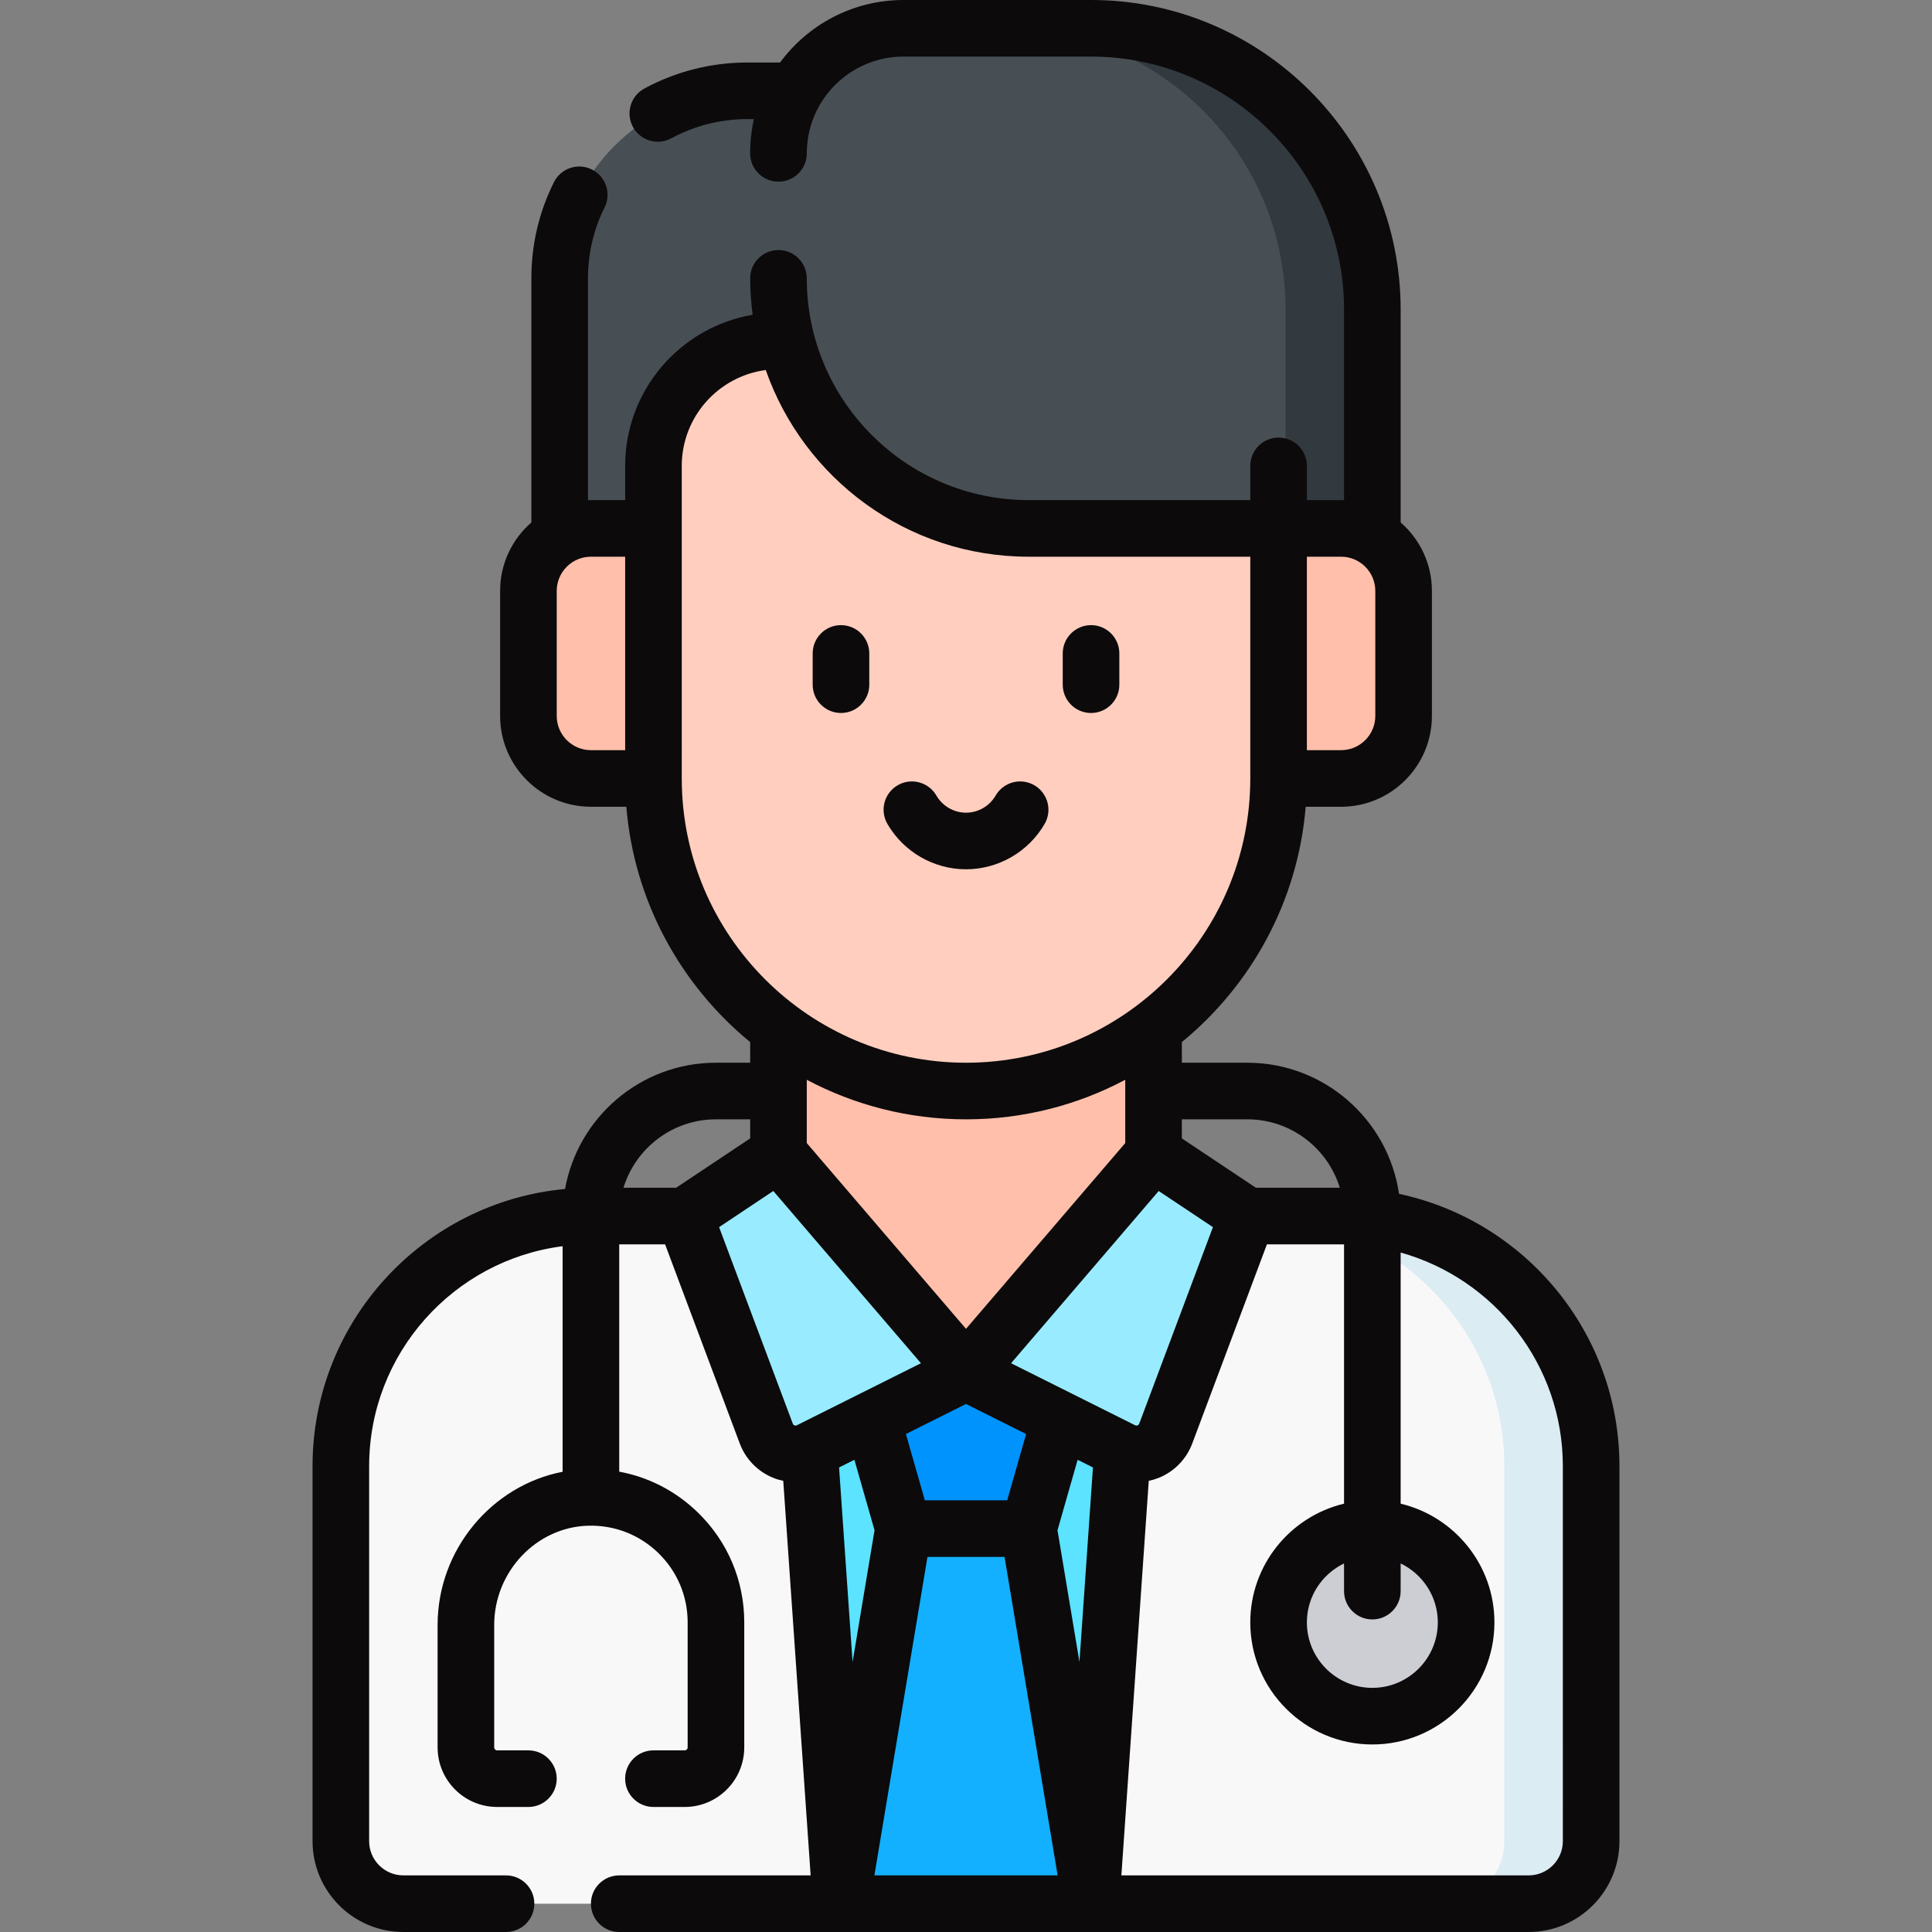
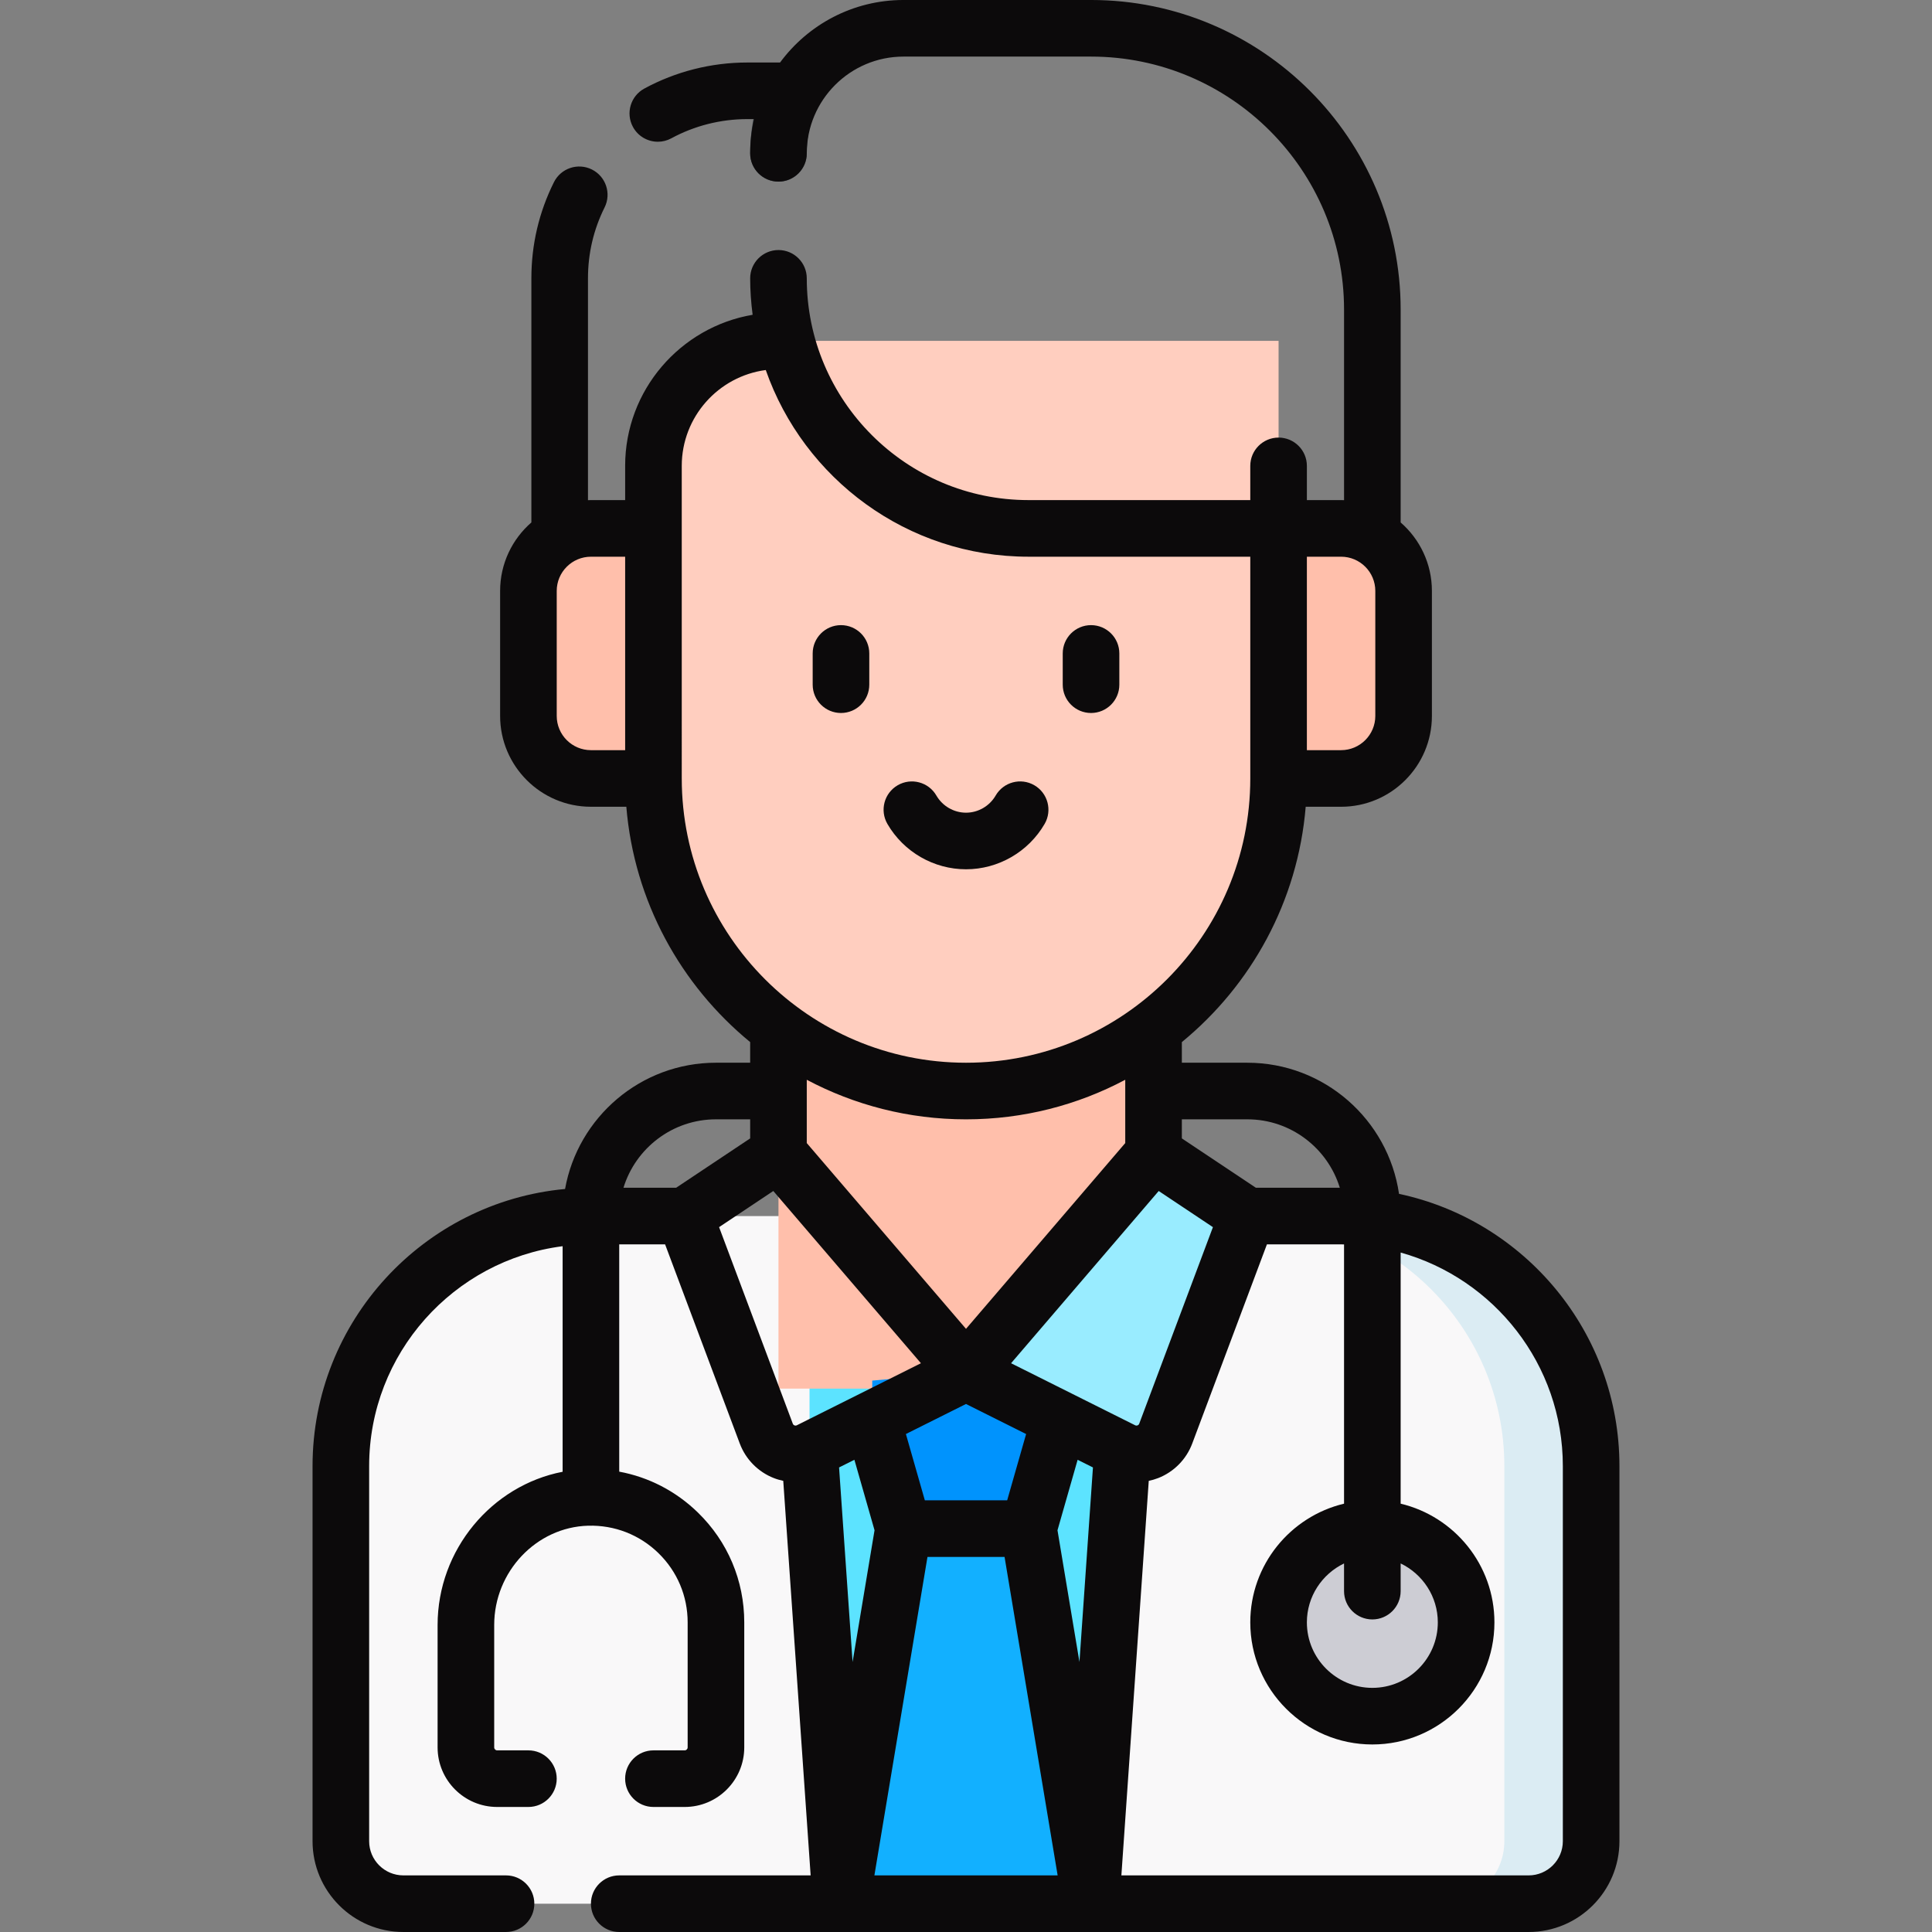
<svg xmlns="http://www.w3.org/2000/svg" version="1.1" width="512" height="512" x="0" y="0" viewBox="0 0 512 512" style="enable-background:new 0 0 512 512" xml:space="preserve">
  <rect x="0" y="0" width="512" height="512" fill="#808080" stroke="none" />
  <g>
    <g>
      <g>
-         <path d="m289.136 7.5h-49.7c-11.513 0-21.647 5.876-27.585 14.789-.741 1.112-1.985 1.783-3.322 1.783l-10.51-.005c-27.449 0-49.7 22.252-49.7 49.7v86.233h215.367v-77.95c0-41.173-33.377-74.55-74.55-74.55z" fill="#474F54" data-original="#474f54" />
-         <path d="m289.136 7.5h-23c41.173 0 74.55 33.377 74.55 74.55v77.95h23v-77.95c0-41.173-33.377-74.55-74.55-74.55z" fill="#32393F" data-original="#32393f" />
        <path d="m156.594 322.267c-36.596 0-66.263 29.667-66.263 66.263v99.404c0 9.15 7.417 16.567 16.567 16.567h115.972l33.13-14.751 33.138 14.75h115.965c9.15 0 16.567-7.417 16.567-16.567l-.002-99.403c0-36.596-29.667-66.263-66.263-66.263z" fill="#F9F8F9" data-original="#f9f8f9" />
        <path d="m421.667 388.53c0-36.596-29.667-66.263-66.263-66.263h-23c36.596 0 66.263 29.667 66.263 66.263l.002 99.403c0 9.15-7.417 16.567-16.567 16.567h23c9.15 0 16.567-7.417 16.567-16.567z" fill="#DBECF3" data-original="#dbecf3" />
        <path d="m297.47 384.419-8.332 120.081h-66.268l-8.337-120.081v-17.086l41.467-3.65 41.47 3.65z" fill="#5CE3FF" data-original="#5ce3ff" />
        <path d="m206.302 368v-108.783l99.4.009v108.774z" fill="#FFBFAB" data-original="#ffbfab" />
        <path d="m355.402 140.033c9.15 0 16.567 7.417 16.567 16.567v33.134c0 9.149-7.417 16.567-16.567 16.567h-198.799c-9.15 0-16.567-7.417-16.567-16.567v-33.134c0-9.15 7.417-16.567 16.567-16.567z" fill="#FFBFAB" data-original="#ffbfab" />
        <path d="m338.836 206.304c0 45.747-37.085 82.832-82.832 82.832s-82.832-37.085-82.832-82.832l-.001-82.837c0-18.299 14.834-33.133 33.133-33.133h132.533z" fill="#FFCEBF" data-original="#ffcebf" />
        <g>
          <circle cx="363.686" cy="429.95" fill="#CDCDD4" r="24.85" data-original="#cdcdd4" />
        </g>
        <path d="m222.87 504.5 16.566-99.4 16.567-14.496 16.567 14.496 16.568 99.4z" fill="#12B0FF" data-original="#12b0ff" />
-         <path d="m339.333 140.033h-66.763c-36.598 0-66.267-29.669-66.267-66.267h133.03z" fill="#474F54" data-original="#474f54" />
        <path d="m256 363.683-24.847 2.187v10.238l8.283 28.992h33.134l8.283-28.992v-10.237z" fill="#0093FD" data-original="#0093fd" />
-         <path d="m206.303 305.7-24.85 16.567 21.619 57.651c1.727 4.605 7.062 6.7 11.46 4.5l41.47-20.735z" fill="#99ECFF" data-original="#99ecff" />
        <path d="m305.7 305.7 24.85 16.567-21.619 57.651c-1.727 4.605-7.062 6.7-11.46 4.5l-41.471-20.735z" fill="#99ECFF" data-original="#99ecff" />
        <path d="m206.302 279.875h9.198v19.5h-9.198z" fill="#FFBFAB" data-original="#ffbfab" />
        <path d="m296.505 279.875h9.198v19.5h-9.198z" fill="#FFBFAB" data-original="#ffbfab" />
        <path d="m206.303 48.133c4.142 0 7.5-3.358 7.5-7.5 0-17.985 14.397-32.661 32.27-33.133h-6.637c-11.513 0-21.647 5.876-27.585 14.789-.741 1.112-1.985 1.783-3.322 1.783l-6.791-.003c-1.899 5.167-2.936 10.747-2.936 16.565.001 4.141 3.359 7.499 7.501 7.499z" fill="#32393F" data-original="#32393f" />
      </g>
      <g fill="#0C0A0B">
        <path d="m222.869 188.95c4.142 0 7.5-3.358 7.5-7.5v-8.283c0-4.142-3.358-7.5-7.5-7.5s-7.5 3.358-7.5 7.5v8.283c0 4.142 3.358 7.5 7.5 7.5z" fill="#0C0A0B" data-original="#0c0a0b" />
        <path d="m289.136 188.95c4.142 0 7.5-3.358 7.5-7.5v-8.283c0-4.142-3.358-7.5-7.5-7.5s-7.5 3.358-7.5 7.5v8.283c0 4.142 3.358 7.5 7.5 7.5z" fill="#0C0A0B" data-original="#0c0a0b" />
        <path d="m256.003 230.369c8.551 0 16.533-4.606 20.832-12.021 2.078-3.583.857-8.173-2.727-10.25-3.583-2.079-8.173-.857-10.25 2.727-1.626 2.804-4.635 4.545-7.855 4.545s-6.229-1.741-7.854-4.545c-2.078-3.583-6.667-4.803-10.25-2.727-3.584 2.077-4.804 6.667-2.727 10.25 4.299 7.415 12.281 12.021 20.831 12.021z" fill="#0C0A0B" data-original="#0c0a0b" />
        <path d="m429.167 388.53c0-35.41-25.083-65.061-58.412-72.145-2.859-19.627-19.795-34.751-40.202-34.751h-17.351v-5.467c18.399-15.092 30.75-37.293 32.82-62.366h9.38c13.271 0 24.067-10.796 24.067-24.067v-33.134c0-7.234-3.213-13.729-8.283-18.144v-56.406c0-45.243-36.808-82.05-82.05-82.05h-49.7c-13.404 0-25.308 6.528-32.714 16.567h-8.703c-9.521 0-18.951 2.389-27.27 6.908-3.64 1.977-4.987 6.531-3.01 10.17 1.359 2.502 3.936 3.921 6.597 3.921 1.209 0 2.436-.294 3.573-.911 6.128-3.329 13.083-5.089 20.11-5.089h1.816c-.668 2.918-1.032 5.949-1.032 9.066 0 4.142 3.358 7.5 7.5 7.5s7.5-3.358 7.5-7.5c0-14.134 11.499-25.633 25.633-25.633h49.7c36.972 0 67.05 30.079 67.05 67.05v50.503c-.261-.008-.521-.02-.784-.02h-9.066v-9.066c0-4.142-3.358-7.5-7.5-7.5s-7.5 3.358-7.5 7.5v9.066h-58.766c-32.404 0-58.767-26.363-58.767-58.767 0-4.142-3.358-7.5-7.5-7.5s-7.5 3.358-7.5 7.5c0 3.274.237 6.493.652 9.656-19.155 3.266-33.786 19.974-33.786 40.045 0 .003.001.006.001.01v9.057h-9.067c-.263 0-.523.012-.783.02v-58.786c0-6.606 1.481-12.929 4.402-18.79 1.847-3.707.339-8.21-3.368-10.058-3.708-1.847-8.21-.34-10.058 3.368-3.965 7.958-5.976 16.531-5.976 25.48v64.688c-5.07 4.416-8.283 10.91-8.283 18.145v33.134c0 13.27 10.796 24.067 24.066 24.067h9.381c2.07 25.072 14.42 47.273 32.818 62.364v5.469h-9.066c-19.958 0-36.589 14.467-39.987 33.462-37.475 3.466-66.919 35.069-66.919 73.434v99.403c0 13.271 10.796 24.067 24.067 24.067h27.206c4.142 0 7.5-3.358 7.5-7.5s-3.358-7.5-7.5-7.5h-27.206c-5 0-9.067-4.067-9.067-9.067v-99.403c0-29.863 22.397-54.577 51.272-58.269v59.776c-18.763 3.623-33.133 20.63-33.133 40.603v32.444c0 8.703 7.081 15.783 15.783 15.783h8.283c4.142 0 7.5-3.358 7.5-7.5s-3.358-7.5-7.5-7.5h-8.283c-.432 0-.783-.352-.783-.783v-32.444c0-14.132 11.173-25.936 24.908-26.312 6.989-.183 13.597 2.382 18.599 7.249 5.004 4.869 7.76 11.394 7.76 18.374v33.133c0 .432-.352.783-.783.783h-8.284c-4.142 0-7.5 3.358-7.5 7.5s3.358 7.5 7.5 7.5h8.284c8.703 0 15.783-7.08 15.783-15.783v-33.134c0-11.065-4.368-21.409-12.3-29.125-5.828-5.67-13.031-9.374-20.833-10.819v-60.239h12.153l19.794 52.784c1.568 4.182 4.851 7.517 9.008 9.15.82.322 1.662.56 2.514.74l7.259 104.559h-50.727c-4.142 0-7.5 3.358-7.5 7.5s3.358 7.5 7.5 7.5h240.999c13.271 0 24.067-10.796 24.067-24.067zm-65.481 40.637c4.142 0 7.5-3.358 7.5-7.5v-7.337c5.816 2.805 9.85 8.743 9.85 15.621 0 9.566-7.783 17.35-17.35 17.35s-17.35-7.783-17.35-17.35c0-6.878 4.033-12.817 9.85-15.621v7.337c0 4.142 3.358 7.5 7.5 7.5zm-33.133-132.534c11.526 0 21.296 7.647 24.511 18.133h-22.244l-19.619-13.079v-5.055h17.352zm-108.192 92.256 4.063-2.031 5.337 18.677-5.82 34.917zm-8.559-102.737c12.603 6.688 26.966 10.485 42.201 10.485 15.234 0 29.596-3.796 42.199-10.484v16.771l-42.201 49.234-42.199-49.232zm42.199 85.917 15.93 7.965-5.019 17.566h-21.819l-5.02-17.568zm-10.211 40.531h20.427l14.068 84.4h-48.561zm34.456-7.065 5.336-18.676 4.06 2.03-3.577 51.555zm21.662-28.25c-.082.216-.231.369-.447.454-.216.084-.429.074-.636-.028-.002-.001-.004-.002-.006-.003l-32.874-16.437 39.124-45.644 14.368 9.579zm53.494-229.752c5 0 9.067 4.067 9.067 9.066v33.134c0 4.999-4.067 9.067-9.067 9.067h-9.067v-51.267zm-207.865 42.2v-33.133c0-4.999 4.067-9.066 9.066-9.066h9.067l.001 51.267h-9.068c-4.999-.001-9.066-4.068-9.066-9.068zm33.134 16.571-.001-82.837c0-.002 0-.004 0-.006.003-12.989 9.719-23.743 22.264-25.398 10.067 28.771 37.472 49.471 69.636 49.471h58.766v58.767.003c0 41.539-33.794 75.332-75.332 75.332-41.539 0-75.333-33.794-75.333-75.332zm9.065 90.329h9.066v5.054l-19.62 13.08h-13.957c3.215-10.486 12.986-18.134 24.511-18.134zm.829 28.573 14.368-9.579 39.124 45.644-32.878 16.439c-.208.104-.422.113-.637.029-.215-.085-.365-.237-.447-.454zm214.538 171.794h-107.927l7.256-104.56c.851-.179 1.693-.417 2.513-.739 4.157-1.633 7.44-4.968 9.008-9.149l19.794-52.784h19.657c.262 0 .521.016.782.02v68.701c-14.232 3.393-24.85 16.207-24.85 31.463 0 17.837 14.512 32.35 32.35 32.35 17.837 0 32.35-14.512 32.35-32.35 0-15.256-10.618-28.07-24.85-31.463v-66.55c24.759 6.914 42.981 29.658 42.981 56.593l.002 99.403c0 4.998-4.067 9.065-9.066 9.065z" fill="#0C0A0B" data-original="#0c0a0b" />
      </g>
    </g>
  </g>
</svg>